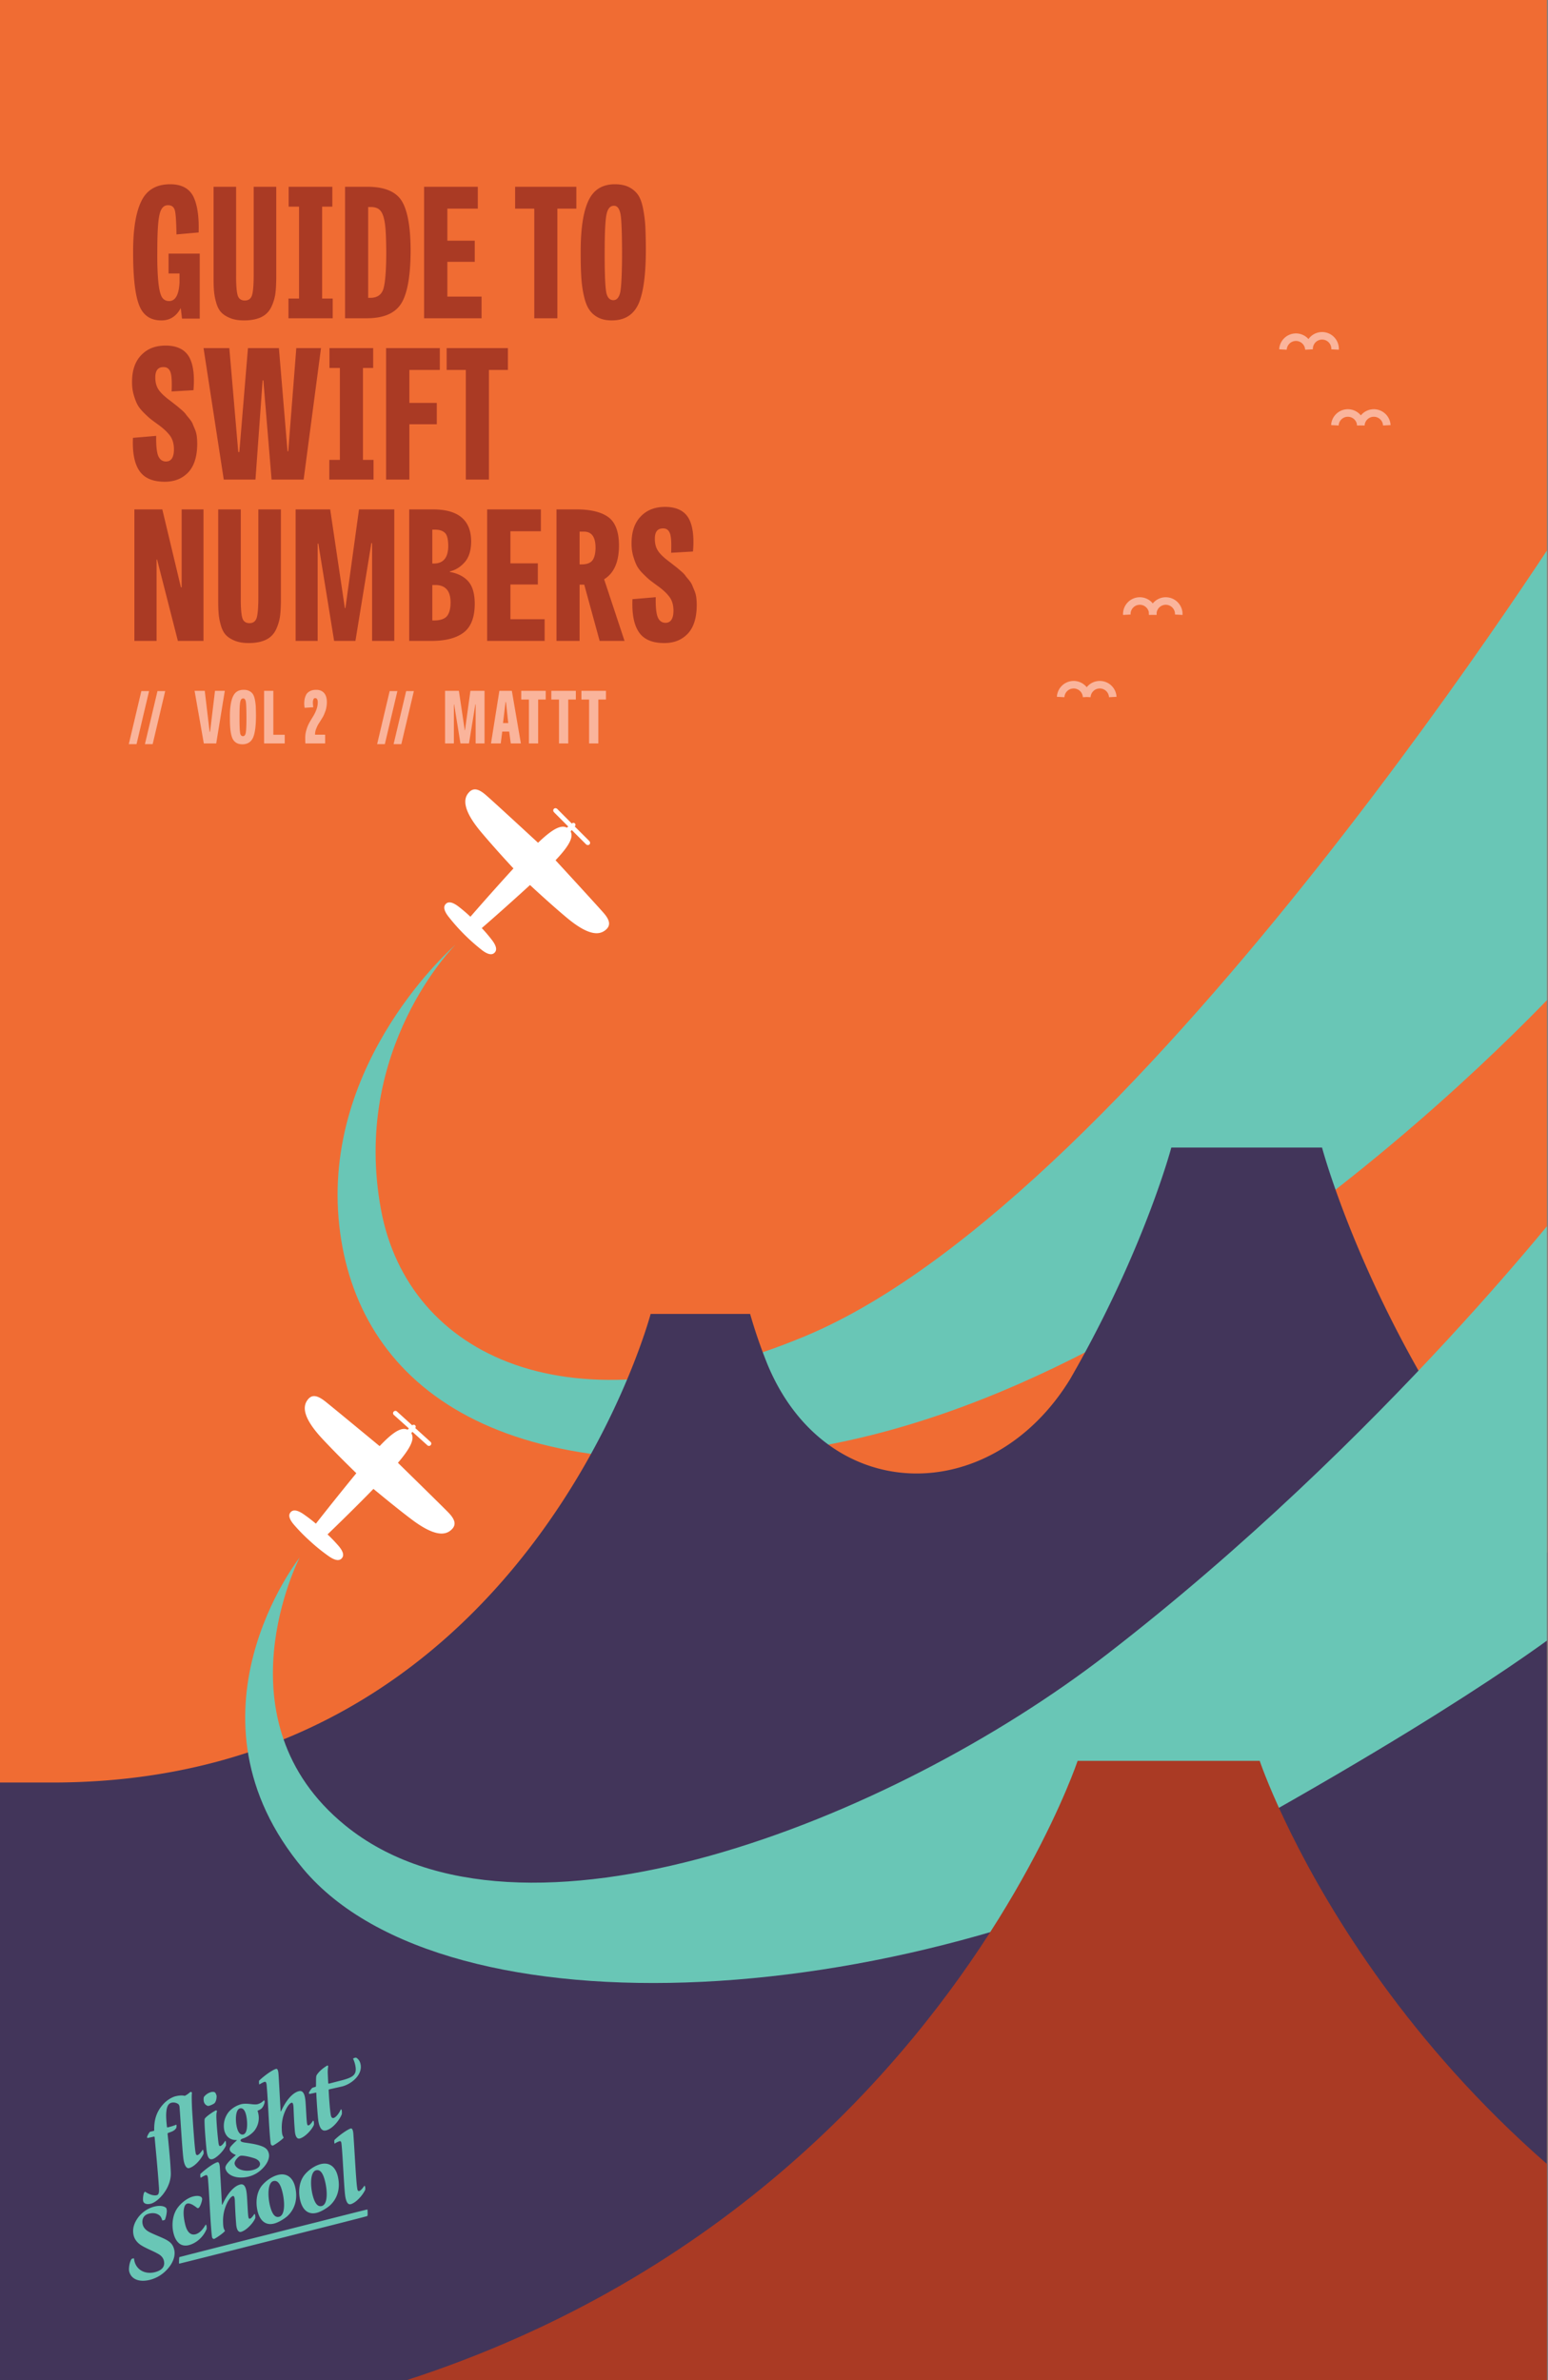
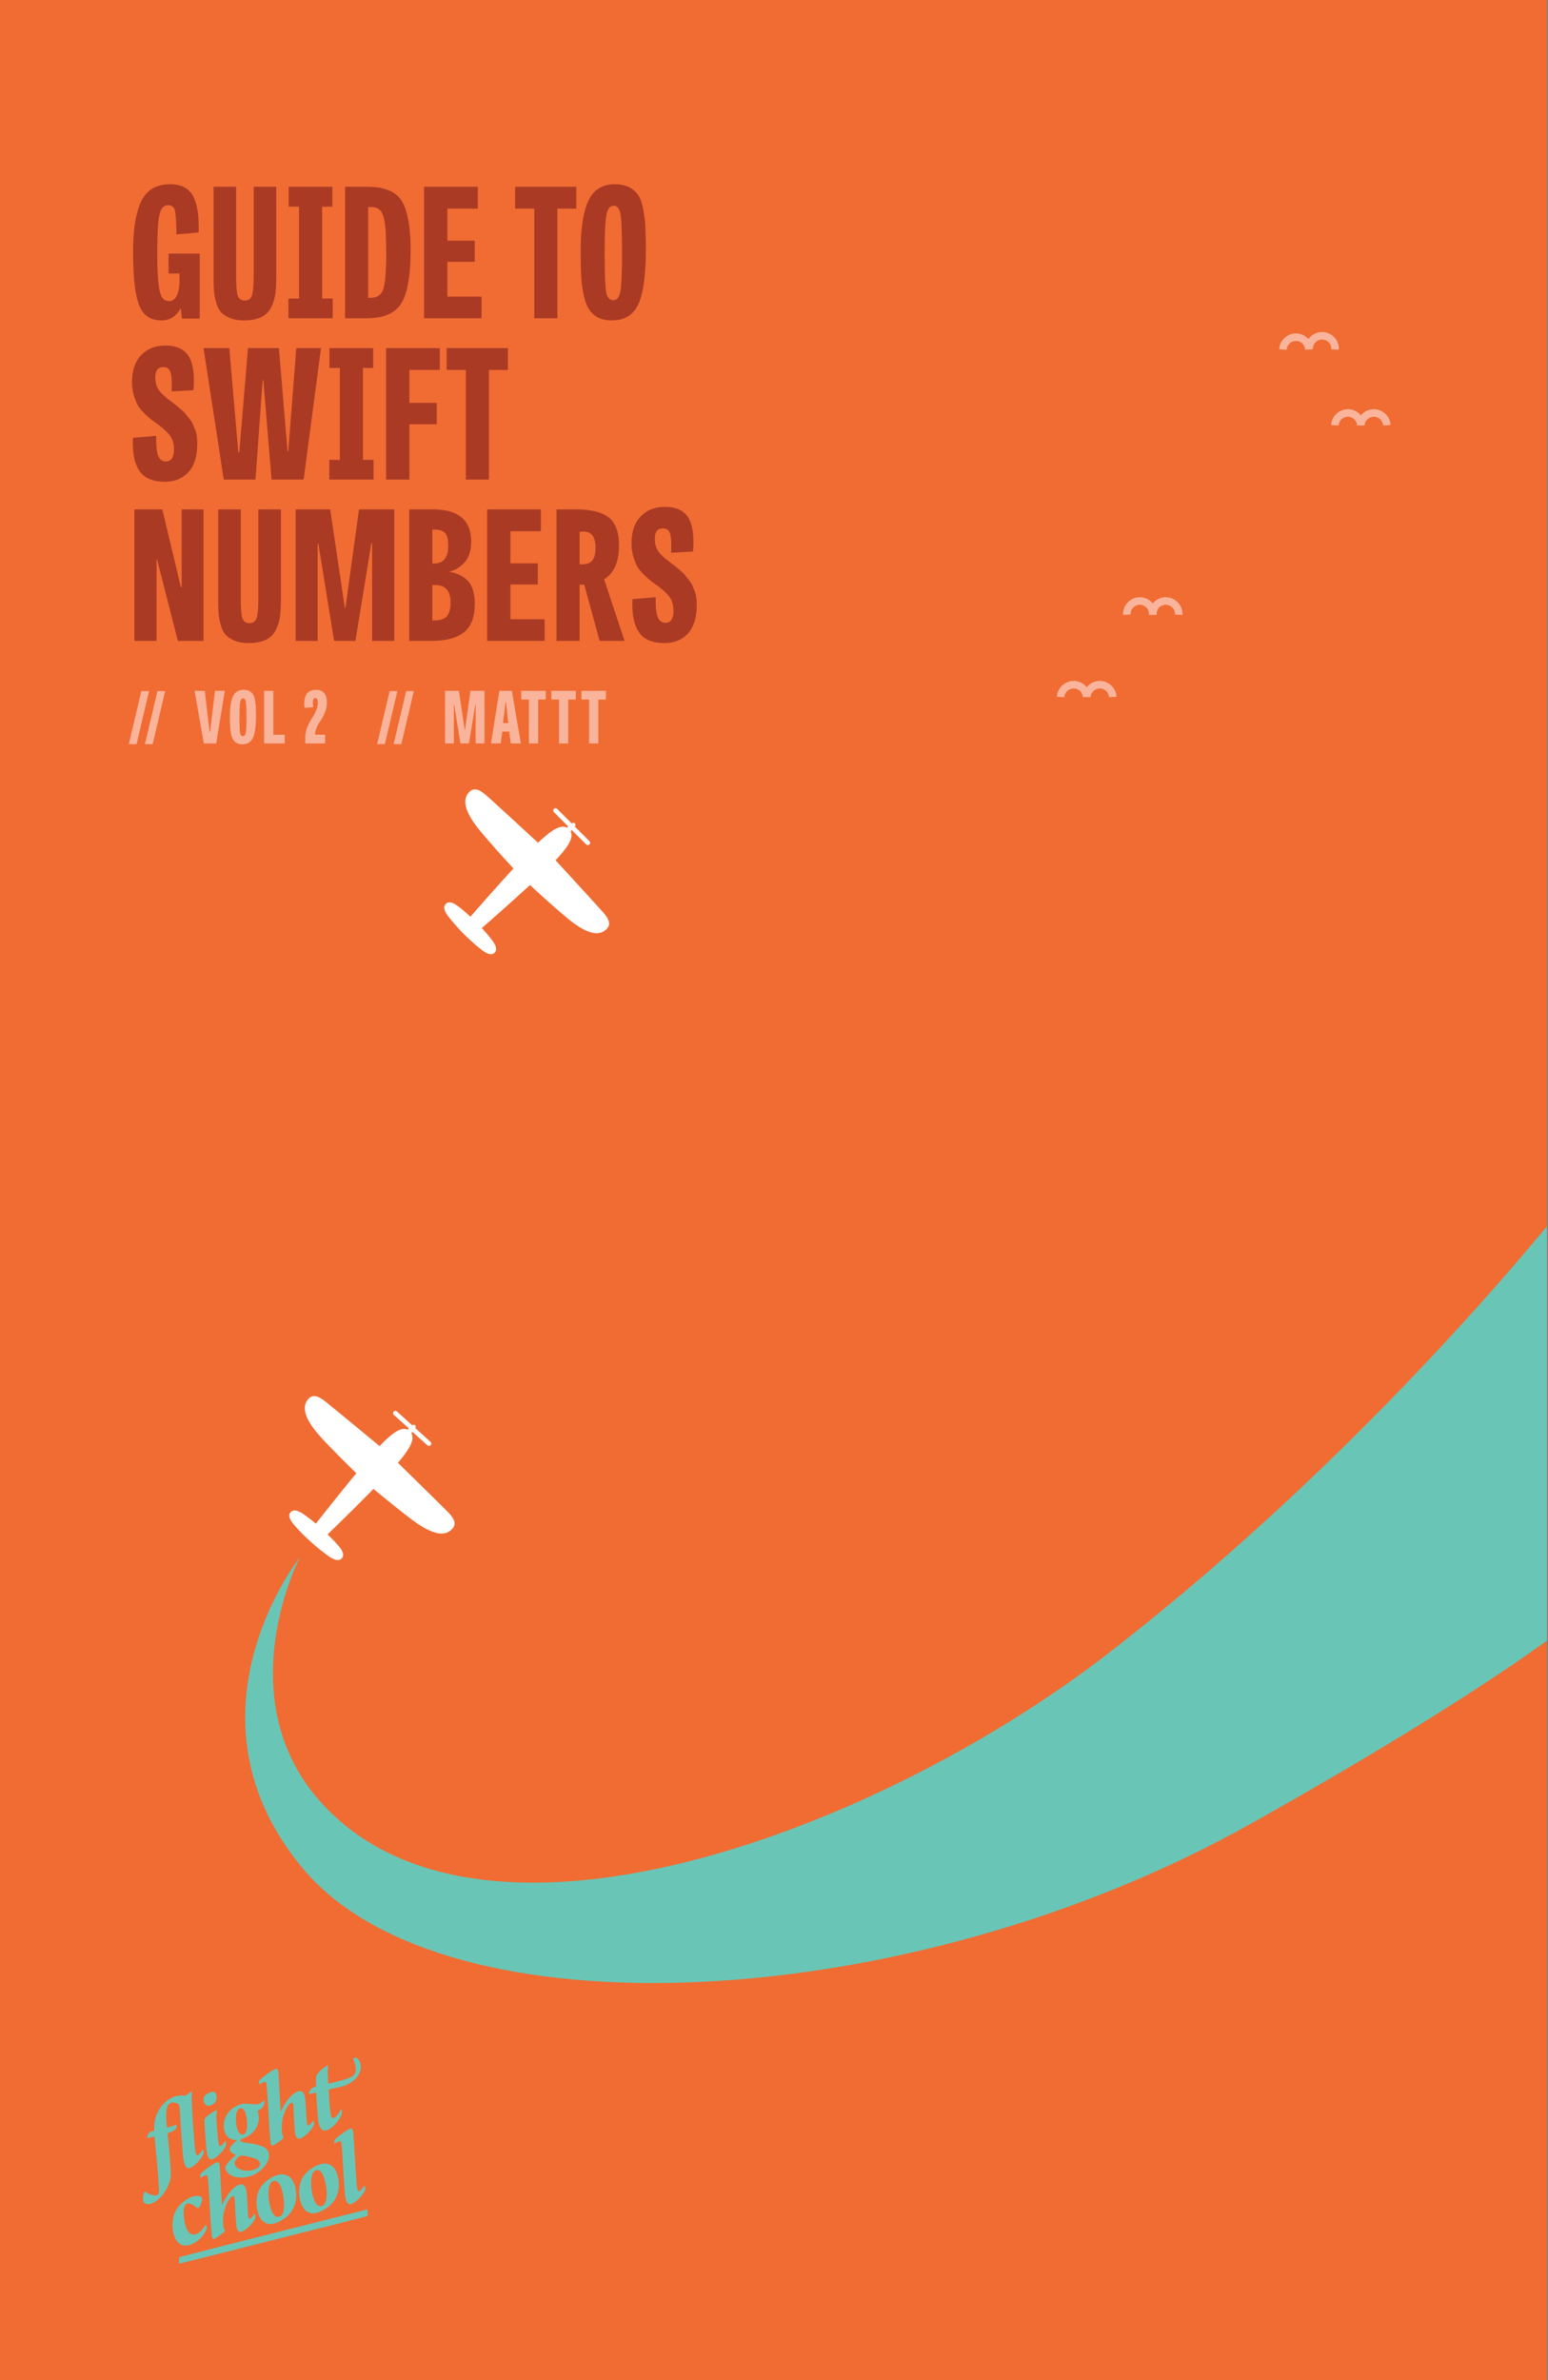
<svg xmlns="http://www.w3.org/2000/svg" width="576" height="885.307" viewBox="0 0 432 663.98">
  <rect x="0" y="0" width="432" height="663.98" fill="#808080" stroke="none" />
  <defs>
    <clipPath id="a">
      <path d="M0 0h431.7v663.98H0zm0 0" />
    </clipPath>
    <clipPath id="b">
      <path d="M94 140h337.7v268H94zm0 0" />
    </clipPath>
    <clipPath id="c">
-       <path d="M0 320h431.7v343.98H0zm0 0" />
-     </clipPath>
+       </clipPath>
    <clipPath id="d">
      <path d="M68 331h363.7v223H68zm0 0" />
    </clipPath>
    <clipPath id="e">
-       <path d="M0 491h431.7v172.98H0zm0 0" />
-     </clipPath>
+       </clipPath>
    <clipPath id="f">
      <path d="M86 573.98h15V595H86zm0 0" />
    </clipPath>
    <clipPath id="g">
-       <path d="M36 615h13v21.98H36zm0 0" />
-     </clipPath>
+       </clipPath>
  </defs>
  <g clip-path="url(#a)">
    <path fill="#f06c33" d="M0 0h432v663.98H0z" />
  </g>
  <g clip-path="url(#b)">
-     <path d="M127.137 263.504s-29.274 28.988-20.766 74.172c7.602 40.344 52.387 62.625 118.492 34.972 94.196-39.421 215.664-232.644 215.664-232.644v129.598S335.38 388.422 222.023 404.488c-84.035 11.903-122.476-18.93-127.335-62.554-5.122-46.067 32.449-78.43 32.449-78.43" fill="#69c6b6" />
-   </g>
+     </g>
  <g clip-path="url(#c)">
    <path d="M485.594 479.934C396.027 422.34 368.94 320.105 368.94 320.105H326.88s-6.992 26.38-25.602 59.934c-.168.285-.328.578-.496.895-.691 1.218-1.386 2.46-2.101 3.703-21.977 35.96-67.739 35.59-84.352-3.684a142.585 142.585 0 0 1-4.996-14.437h-27.758S146.937 497.23 14.691 497.23h-469.453v175.43h906.664V518.238h33.649" fill="#42355a" />
  </g>
  <path d="M168.273 254.46c-1.609-1.831-9.285-10.202-13.238-14.491 3.73-3.942 5.078-6.383 4.203-8.043l.328-.38 3.942 3.934c.695.692 1.633-.19.914-.914l-4.035-4.03a.565.565 0 0 0 .078-.798.57.57 0 0 0-.88 0l-4.026-4.039c-.723-.715-1.61.223-.914.914l3.933 3.946-.379.324c-1.672-.914-4.11.433-8.043 4.207-4.293-3.953-12.62-11.64-14.492-13.25-2.375-2.102-3.848-2.102-5.09-.45-1.238 1.65-1.363 4.688 3.66 10.684 3.157 3.742 6.774 7.727 9.055 10.176a734.318 734.318 0 0 0-12.008 13.473 43.322 43.322 0 0 0-3.449-2.938c-1.894-1.394-2.852-1.207-3.418-.64-.566.57-.77 1.527.64 3.417a54.93 54.93 0 0 0 9.548 9.547c1.894 1.399 2.84 1.211 3.418.645.57-.57.757-1.527-.641-3.418a41.182 41.182 0 0 0-2.934-3.45c3.157-2.714 8.782-7.718 13.461-12.007 2.457 2.27 6.434 5.906 10.188 9.05 5.992 5.028 8.949 4.923 10.683 3.66 1.735-1.26 1.598-2.808-.504-5.128M125.035 421.816c-1.703-1.734-9.812-9.683-13.984-13.765 3.511-4.133 4.73-6.633 3.73-8.254l.305-.399 4.144 3.73a.65.65 0 1 0 .864-.964l-4.207-3.816a.562.562 0 0 0-.84-.746l-4.207-3.82a.65.65 0 0 0-.918-.063.647.647 0 0 0 .043 1.02l4.144 3.722-.367.36c-1.703-.833-4.07.64-7.805 4.574-4.5-3.723-13.257-10.95-15.16-12.461-2.492-1.965-3.965-1.946-5.109-.192-1.148 1.758-1.129 4.754 4.203 10.516 3.336 3.586 7.172 7.36 9.57 9.695-4.039 4.91-8.726 10.8-11.285 14.07a44.554 44.554 0 0 0-3.594-2.746c-1.968-1.293-2.902-1.05-3.449-.453-.535.602-.683 1.559.82 3.375a50.76 50.76 0 0 0 4.743 4.828 50.414 50.414 0 0 0 5.258 4.207c1.964 1.305 2.902 1.051 3.437.461.547-.597.684-1.566-.808-3.375a43.405 43.405 0 0 0-3.157-3.3c2.989-2.872 8.414-8.16 12.809-12.692 2.574 2.102 6.738 5.563 10.652 8.508 6.246 4.7 9.2 4.445 10.863 3.09 1.66-1.356 1.524-2.84-.695-5.11" fill="#fff" />
  <path d="M379.77 118.637a3.624 3.624 0 0 0-3.817-3.426 3.62 3.62 0 0 0-3.426 3.426" fill="none" stroke-width="2.103" stroke="#fab49b" stroke-miterlimit="10" />
  <path d="M387.016 118.637a3.626 3.626 0 0 0-3.817-3.426 3.626 3.626 0 0 0-3.43 3.426M365.281 97.492a3.632 3.632 0 0 0-3.816-3.43 3.633 3.633 0 0 0-3.43 3.43M372.578 97.492a3.626 3.626 0 1 0-7.242 0M303.242 194.43a3.624 3.624 0 0 0-3.816-3.426 3.626 3.626 0 0 0-3.43 3.426M310.54 194.43a3.624 3.624 0 0 0-3.817-3.426 3.62 3.62 0 0 0-3.426 3.426M321.707 171.477c.11-2-1.43-3.711-3.426-3.82a3.635 3.635 0 0 0-3.82 3.82" fill="none" stroke-width="2.103" stroke="#fab49b" stroke-miterlimit="10" />
  <path d="M328.953 171.477c.106-2-1.43-3.711-3.43-3.82a3.632 3.632 0 0 0-3.816 3.82" fill="none" stroke-width="2.103" stroke="#fab49b" stroke-miterlimit="10" />
  <g clip-path="url(#d)">
    <path d="M440.527 331.113S386.898 401.246 308.88 461.5c-60.375 46.633-163.98 87.2-212.54 47.695-36.128-29.39-12.714-74.73-12.714-74.73s-34.887 44.164 1.05 86.93c39.75 47.242 169.083 40.804 264.485-12.727 69.402-38.902 91.367-57.746 91.367-57.746" fill="#69c6b6" />
  </g>
  <g clip-path="url(#e)">
    <path d="M492.45 644.766c-108.157-55.34-140.903-153.582-140.903-153.582H300.73S237.312 681.578-4.816 681.578h497.265" fill="#aa3a24" />
  </g>
  <path d="M55.738 88.879h-4.945l-.352-2.945c-1.21 2.28-2.996 3.445-5.394 3.445-3.117 0-5.192-1.465-6.274-4.395-1.105-2.933-1.625-7.812-1.625-14.644-.015-6.383.766-11.11 2.301-14.242 1.516-3.137 4.215-4.7 8.043-4.7 3.067-.003 5.23 1.102 6.399 3.301 1.136 2.192 1.683 5.578 1.547 10.145l-6.196.547c-.047-3.399-.176-5.602-.426-6.618-.254-1.046-.89-1.527-1.921-1.527-1.266-.02-2.043.941-2.426 2.824-.407 1.852-.574 5.32-.574 10.32-.032 3.762.109 6.622.324 8.57.21 1.923.55 3.274 1 3.974.445.683 1.11 1.05 1.976 1.05 1.735-.004 2.73-1.734 2.899-5.199v-2.5h-3.051v-5.547h8.695v18.14M70.793 76.637V52.102h6.297v25.683c-.031 1.766-.102 3.266-.3 4.5-.231 1.23-.599 2.43-1.2 3.598-.63 1.164-1.524 2.039-2.774 2.62-1.254.575-2.824.876-4.722.876-1.563 0-2.84-.223-3.922-.676-1.106-.457-1.918-.996-2.5-1.644-.606-.676-1.031-1.543-1.348-2.676a16.584 16.584 0 0 1-.601-3.172c-.09-.992-.121-2.207-.121-3.676V52.102h6.293v24.433c-.032 2.883.14 4.84.425 5.824.278.957.957 1.473 2.024 1.473.984-.016 1.66-.48 1.976-1.445.309-.969.473-2.883.473-5.75M89.895 57.648v25.633h2.949v5.5H80.5v-5.5h2.95V57.648h-2.9v-5.546h12.192v5.546h-2.847M102.344 88.781h-6.047v-36.68h6.2c4.765-.007 8.01 1.333 9.644 3.997 1.617 2.66 2.449 7.312 2.449 13.941-.031 6.777-.844 11.621-2.524 14.469-1.707 2.84-4.921 4.273-9.722 4.273zm.402-5.699h.598c1.886 0 3.117-.832 3.648-2.496.504-1.668.801-5.133.801-10.395-.031-3.504-.125-6.105-.375-7.824-.254-1.742-.664-2.914-1.25-3.594-.606-.714-1.492-1.027-2.723-1.027h-.699v25.336M132.492 67.14v5.9h-7.648v9.694h9.547v6.047h-16.043v-36.68h14.992v6.094h-8.496v8.946h7.648M149.098 88.781V58.195h-5.348v-6.093h17.09v6.093h-5.297v30.586h-6.445M170.746 89.379c-1.516 0-2.766-.266-3.8-.8a6.55 6.55 0 0 1-2.5-2.196c-.645-.934-1.13-2.219-1.497-3.852-.383-1.648-.61-3.37-.726-5.219-.121-1.859-.172-4.156-.172-6.921-.02-6.567.722-11.368 2.172-14.418 1.441-3.078 3.906-4.575 7.37-4.575 1.536-.003 2.872.27 3.923.801 1.043.528 1.882 1.235 2.5 2.102.613.86 1.09 2.12 1.422 3.77.32 1.62.55 3.324.652 5.023.07 1.695.148 3.898.148 6.597-.011 6.957-.683 11.985-2.047 15.067-1.394 3.055-3.847 4.62-7.445 4.62zm.45-5.645c1-.02 1.69-.882 1.972-2.648.262-1.77.426-5.414.426-10.945-.031-5.184-.133-8.579-.399-10.246-.3-1.668-.886-2.497-1.851-2.497-1.114-.007-1.809.875-2.125 2.622-.32 1.738-.473 5.19-.473 10.32-.016 5.644.133 9.312.399 10.945.253 1.63.949 2.45 2.05 2.45M53.992 108.844l-6.097.351c.101-2.57.03-4.34-.301-5.324-.364-1.012-.985-1.473-1.95-1.473-1.546-.007-2.3.95-2.3 2.848-.012 1.344.285 2.48.851 3.348.535.86 1.5 1.797 2.797 2.797.07.062.492.367 1.176.902.66.527 1.11.863 1.273.996.153.133.551.461 1.153.977.566.488.996.918 1.195 1.199.172.254.535.7 1 1.25.438.539.793 1.05.977 1.5.16.437.398.972.648 1.574.246.598.418 1.23.5 1.898.078.665.125 1.368.125 2.098-.012 3.496-.816 6.14-2.45 7.922-1.66 1.773-3.831 2.672-6.597 2.672-3.394 0-5.726-1.016-7.094-3.047-1.398-2.05-1.964-5.098-1.796-9.195l6.492-.551c-.063 2.863.176 4.773.625 5.723.445.941 1.16 1.425 2.125 1.425 1.453-.02 2.199-1.148 2.199-3.449-.016-1.535-.383-2.808-1.148-3.82-.801-1.047-1.903-2.059-3.399-3.125-1-.719-1.664-1.227-2.098-1.574-.468-.38-1.043-.918-1.828-1.7-.804-.812-1.355-1.523-1.722-2.222-.383-.723-.707-1.594-1.024-2.676-.324-1.113-.472-2.258-.472-3.523-.02-3.32.855-5.832 2.57-7.594 1.71-1.79 3.973-2.653 6.773-2.653 3.067-.003 5.262 1.008 6.496 3.028 1.204 2 1.664 5.152 1.301 9.418M84.734 133.781H75.79l-2.297-27.683h-.203l-1.996 27.683h-8.848l-5.644-36.68h7.195l2.496 28.985h.301l2.402-28.984h8.64l2.403 28.785h.2l2.25-28.785h6.894l-4.848 36.68M101.293 102.648v25.633h2.95v5.5H91.897v-5.5h2.95v-25.633h-2.899v-5.546h12.192v5.546h-2.848M121.89 112.39v5.95h-7.644v15.441h-6.5v-36.68h14.996v6.094h-8.496v9.196h7.645M129.996 133.781v-30.586h-5.348v-6.093h17.094v6.093h-5.297v30.586h-6.449M56.79 178.781h-7.15l-5.796-22.687h-.149v22.687H37.5v-36.68h7.797l5.195 21.739h.2v-21.738h6.097v36.68M72.094 166.637v-24.535h6.297v25.683c-.032 1.766-.102 3.266-.301 4.5-.23 1.23-.598 2.43-1.2 3.598-.628 1.164-1.523 2.039-2.773 2.62-1.254.575-2.824.876-4.722.876-1.563 0-2.84-.223-3.926-.676-1.106-.457-1.914-.996-2.496-1.644-.606-.676-1.032-1.543-1.348-2.676a16.287 16.287 0 0 1-.602-3.172c-.09-.992-.125-2.207-.125-3.676v-25.433h6.297v24.433c-.03 2.883.14 4.84.426 5.824.277.957.957 1.473 2.024 1.473.984-.016 1.656-.48 1.972-1.445.313-.969.477-2.883.477-5.75M99.191 178.781h-5.949l-4.398-27.136h-.2v27.136H82.5v-36.68h9.645l4.097 27.536h.149l3.796-27.535h9.848v36.68h-6.195v-27.286h-.203l-4.446 27.285M120.395 178.781h-6.196v-36.68h6.645c7.082-.007 10.644 2.997 10.644 8.997-.027 2.425-.59 4.328-1.773 5.695-1.188 1.36-2.574 2.23-4.172 2.598v.148c2.285.414 4.031 1.336 5.195 2.7 1.157 1.347 1.75 3.448 1.75 6.245-.027 3.7-1.015 6.34-3.047 7.922-2.046 1.574-5.046 2.375-9.046 2.375zm.25-5.699h.449c1.703 0 2.941-.398 3.625-1.195.676-.805 1.023-2.086 1.023-3.852-.015-3.25-1.433-4.847-4.297-4.847h-.8zm0-15.89h.449c2.636-.005 4-1.649 4-4.95-.031-1.851-.317-3.039-.95-3.62-.648-.599-1.55-.876-2.75-.876h-.75v9.445M150.094 157.14v5.9h-7.649v9.694h9.547v6.047H135.95v-36.68h14.992v6.094h-8.496v8.946h7.649M167.344 178.781l-4.297-15.691h-1.3v15.691h-6.45v-36.68h5.601c3.93-.007 6.926.723 8.891 2.172 1.938 1.418 2.95 4.09 2.95 7.922-.012 4.559-1.384 7.696-4.145 9.395l5.695 17.191zm-5.598-21.34h.649c1.3-.02 2.3-.355 2.898-1.074.57-.746.902-1.941.902-3.672-.03-2.937-1.086-4.398-3.25-4.398h-1.199v9.144M193.39 153.844l-6.097.351c.102-2.57.035-4.34-.3-5.324-.364-1.012-.981-1.473-1.946-1.473-1.55-.007-2.3.95-2.3 2.848-.017 1.344.28 2.48.847 3.348.535.86 1.5 1.797 2.8 2.797.07.062.493.367 1.172.902.66.527 1.11.863 1.278.996.152.133.547.461 1.148.977.57.488 1 .918 1.2 1.199.167.254.53.7 1 1.25.437.539.788 1.05.972 1.5.164.437.402.972.649 1.574.246.598.417 1.23.5 1.899.082.664.125 1.367.125 2.097-.012 3.496-.817 6.14-2.446 7.922-1.664 1.773-3.832 2.672-6.597 2.672-3.399 0-5.73-1.016-7.098-3.047-1.399-2.05-1.965-5.098-1.797-9.195l6.496-.551c-.066 2.863.176 4.773.625 5.723.441.941 1.156 1.425 2.121 1.425 1.453-.02 2.203-1.148 2.203-3.449-.015-1.535-.386-2.808-1.152-3.82-.797-1.047-1.898-2.059-3.398-3.125a54.092 54.092 0 0 1-2.098-1.574c-.465-.38-1.043-.918-1.824-1.7-.809-.812-1.36-1.523-1.727-2.222-.379-.723-.707-1.594-1.023-2.676-.325-1.113-.473-2.258-.473-3.523-.016-3.32.86-5.833 2.574-7.594 1.707-1.79 3.973-2.653 6.77-2.653 3.066-.003 5.265 1.008 6.496 3.028 1.203 2 1.668 5.152 1.3 9.418" fill="#aa3a24" />
  <path d="M35.945 207.578l3.5-14.797h2.153l-3.496 14.797h-2.157M40.445 207.578l3.5-14.797h2.153l-3.496 14.797h-2.157M60 192.703h2.738L60.34 207.38h-3.461L54.3 192.703h2.84L58.5 204.16h.117L60 192.703M67.64 207.621c-.613-.016-1.105-.105-1.519-.32a2.698 2.698 0 0 1-1-.88c-.262-.39-.453-.886-.601-1.538a12.836 12.836 0 0 1-.29-2.09c-.058-.746-.07-1.664-.07-2.77-.02-2.64.29-4.55.871-5.77.57-1.245 1.563-1.827 2.946-1.827.601-.016 1.152.105 1.57.316.406.192.754.492 1 .84.23.348.437.852.57 1.512.13.656.223 1.328.262 2.008.016.671.058 1.558.058 2.64-.011 2.766-.273 4.797-.82 6.031-.55 1.2-1.539 1.848-2.976 1.848zm.18-2.262c.407-.027.676-.351.79-1.058.109-.715.167-2.164.167-4.38-.023-2.077-.054-3.429-.16-4.097-.113-.683-.351-1-.738-1-.465-.015-.723.352-.848 1.051-.136.668-.191 2.074-.191 4.129-.012 2.258.055 3.723.16 4.379.07.648.379.976.82.976M76.281 192.703v12.258h3.176v2.418h-5.758v-14.676h2.582M87.918 204.938h2.82v2.44h-5.52a27.597 27.597 0 0 1-.038-1.398c-.028-.867.12-1.69.36-2.468.226-.79.53-1.465.87-2.051.336-.613.684-1.16 1.028-1.719.335-.582.64-1.172.878-1.84a6.09 6.09 0 0 0 .364-2.02c-.028-.76-.235-1.14-.703-1.14-.329-.02-.5.196-.586.582-.118.371-.079 1.04.03 1.957l-2.401.16a6.506 6.506 0 0 1-.079-1.91c.051-.62.211-1.136.43-1.597.195-.48.574-.829 1.067-1.102.48-.289 1.093-.406 1.8-.406.934-.016 1.68.293 2.2.879.507.578.78 1.43.78 2.539a8.191 8.191 0 0 1-.34 2.32c-.253.703-.503 1.371-.831 1.918-.34.547-.652 1.074-.98 1.582-.348.477-.598 1.04-.817 1.598a4.14 4.14 0 0 0-.332 1.675M105.246 207.578l3.496-14.797h2.156l-3.5 14.797h-2.152M109.844 207.578l3.5-14.797h2.152L112 207.578h-2.156M130.879 207.379h-2.383l-1.754-10.856h-.082v10.856h-2.46v-14.676h3.859l1.64 11.02h.059l1.52-11.02h3.94v14.676h-2.48v-10.914h-.082l-1.777 10.914M139.36 192.703h3.48l2.52 14.676h-2.82l-.442-3.297h-1.938l-.418 3.297h-2.722zm2.48 9l-.64-5.86h-.122l-.7 5.86h1.462M147.602 207.379V195.14h-2.141v-2.438h6.836v2.438h-2.117v12.238h-2.578M156 207.379V195.14h-2.14v-2.438h6.84v2.438h-2.122v12.238H156M164.398 207.379V195.14h-2.14v-2.438h6.84v2.438h-2.121v12.238h-2.579" fill="#fab49b" />
  <path d="M49.188 593.602c-.333.511-.766.87-1.68 1.16-.2.086-.41.16-.621.218a.422.422 0 0 0-.121.247c.386 3.722.773 7.687.898 10.761.203 4.32-3.492 8.211-5.578 8.735-1.219.308-1.992-.082-2.125-.72-.137-.55.012-1.667.2-2.265.081-.14.183-.27.3-.386 1.262.851 2.457 1.195 3.297.984.52-.133.672-.633.61-1.98-.294-4.57-.977-11.54-1.216-14.188-.011-.059-.078-.195-.195-.168-.61.152-1.262.29-1.8.398a.4.4 0 0 1-.122-.246c.16-.554.442-1.066.82-1.5l1.051-.234c.106-.059.149-.133.13-.219-.067-2.816.636-5.148 2.464-7.18 1.023-1.18 2.504-2.019 3.43-2.253 1.011-.254 2.011-.32 2.586-.13.504-.179 1.097-.644 1.601-1.077.13-.094.492.12.457.222-.129.707-.043 2.996.02 4.457.277 4.516.73 10.926.976 12.157.059.48.211.84.559.753.32-.082.723-.43 1.441-1.503a.29.29 0 0 1 .145.21c.05.079.168.79.066 1-.914 1.86-2.66 3.598-4.02 3.938-.718.18-1.363-.766-1.605-2.824-.34-2.93-.804-11.215-1.043-14.11 0-.277-.093-.746-.43-.972a2.319 2.319 0 0 0-1.84-.332c-.718.18-1.257.84-1.402 2.355-.152 1.113-.039 2.656.149 4.363a.154.154 0 0 0 .14.168c.02.004.036 0 .055-.004a16.967 16.967 0 0 0 2.45-.773c.058.313.038.633-.047.938M60.016 583.7c.195.167.41.788.43.968.015.672-.13 1.45-.524 1.95-.23.304-1.59.902-1.918.823a1.608 1.608 0 0 1-1.082-1.082c-.129-.398-.14-1.164 0-1.437a3.782 3.782 0 0 1 1.945-1.324c.59-.16 1.024-.024 1.149.101zm.402 7.808c.113 2.16.379 4.922.55 6.203.11.8.247.984.54.91.492-.125 1.082-.98 1.308-1.41.047-.043.164.05.18.11.063.378.09.765.074 1.148-.758 1.761-2.824 3.578-3.746 3.812-.926.235-1.414-.36-1.687-2.527-.223-2.223-.719-8.195-.508-8.707.348-.703 2.812-2.281 3.187-2.375.059-.016.297.203.23.312-.171.41-.21 1.098-.128 2.524" fill="#69c6b6" />
  <path d="M73.867 586.262c-.055.629-.445 1.527-.953 1.965-.312.23-.66.414-1.031.539.035.144.117.46.14.55a5.756 5.756 0 0 1-1.175 5.22 7.797 7.797 0 0 1-2.782 1.905 3.12 3.12 0 0 0-.59.211c-.167.07-.39.282-.347.457.074.29.348.403 1.058.54 1.31.19 2.836.39 4.106.777 1.496.453 2.39.937 2.727 2.265.285 1.13-.27 2.715-1.743 4.196a8.204 8.204 0 0 1-3.78 2.246c-3.438.867-6.102-.313-6.575-2.192-.25-.984 1.258-2.34 2.84-3.734.05-.047 0-.098-.028-.117-.718-.309-1.449-.742-1.62-1.406a1.41 1.41 0 0 1 .085-.637c.348-.582 1.473-1.606 1.871-1.98.02-.036.028-.13-.058-.11-1.899.05-3.016-1.078-3.41-2.644a6.174 6.174 0 0 1 1.382-5.368 7.208 7.208 0 0 1 3.32-1.98c.692-.18 1.65-.168 2.954 0 .437.043 1.133.113 1.597 0 .7-.18 1.332-.563 1.813-1.106.11.11.176.25.2.403zm-1.34 17.113c-.144-.578-.734-1.082-1.668-1.363-1.273-.418-3.129-.809-3.765-.649-.52.13-1.813 1.473-1.606 2.282.348 1.39 2.61 2.296 5.04 1.683 1.652-.418 2.19-1.203 2-1.953zm-3.855-13.43c-.402-1.593-1.055-1.98-1.719-1.812-1.215.304-1.36 3.265-.82 5.406.332 1.305.957 2.066 1.765 1.863 1.329-.336 1.2-3.656.774-5.457" fill="#69c6b6" />
  <path d="M79.02 590.438a11.402 11.402 0 0 0-.387 3.328c.023 1.074.07 1.859.539 2.48-.238.524-2.55 2.094-3.063 2.281a.712.712 0 0 1-.468-.28c-.125-.247-.168-.911-.243-1.567-.425-4.848-.585-10.473-.988-15.11-.066-.508-.168-.914-.55-.847-.376.093-.942.422-1.505.75a3.16 3.16 0 0 1-.054-1.067c1.226-1.207 3.633-3.008 4.761-3.297.29-.07.602.18.684 1.735.188 3.062.426 7.652.574 10.082.016.058.102.035.145-.035 1.219-2.743 3.062-5.082 4.91-5.551 1.387-.36 1.777 1.183 1.918 3.332.18 2.7.234 4.71.398 5.715.102.406.196.543.399.484.406-.101.773-.594 1.293-1.34.043.051.152.114.18.23.062.31.078.626.05.942-.59 1.438-2.535 3.473-3.984 3.84-.75.187-1.238-.645-1.352-2.184-.18-2.199-.277-4.14-.359-6.433-.047-1.035-.215-1.453-.559-1.367-.64.156-1.687 1.617-2.34 3.879" fill="#69c6b6" />
  <g clip-path="url(#f)">
    <path d="M91.86 582.824a.189.189 0 0 0-.137.18c.078 2.012.34 5.61.59 6.96.124.74.449.93.769.852.637-.16 1.531-1.25 2.035-2.421a.319.319 0 0 1 .223.156c.086.39.105.793.055 1.187-.555 1.465-2.43 4.032-4.395 4.528-1.129.285-1.781-.594-2.129-2.45-.18-.937-.523-5.836-.598-7.972-.015-.059-.066-.137-.125-.121-.402.101-1.394.32-1.843.375-.067-.016-.102-.285-.09-.348.101-.336.765-1.242.953-1.352.277-.105.562-.195.852-.265a.23.23 0 0 0 .164-.196c.035-1.457-.024-2.18.09-2.824.042-.32 1.007-1.734 3.046-2.926.13-.093.317.168.274.239a9.134 9.134 0 0 0-.133 1.789c.031.605.07 1.734.133 2.828a.18.18 0 0 0 .172.187c.02 0 .039 0 .058-.007l3.961-1.024c2.88-.816 3.977-1.558 3.305-4.344a8.449 8.449 0 0 0-.555-1.582c.031-.113.594-.324.824-.293.313.137 1 .672 1.235 1.72.726 3.019-2.492 5.648-5.121 6.312" fill="#69c6b6" />
  </g>
  <g clip-path="url(#g)">
-     <path d="M45.719 630.57c-.133-.52-.504-1.261-1.54-1.828-1.296-.75-2.964-1.375-4.331-2.16-.93-.504-2.145-1.426-2.535-2.96-.329-1.302-.274-3.04 1.289-5.13a8.308 8.308 0 0 1 4.394-2.953c2.082-.527 3.344.078 3.469.566.055.239.086.48.09.723-.059.8-.23 1.586-.516 2.34-.035.102-.754.312-.789.168-.04-.27-.309-.969-.66-1.281-.711-.621-1.735-.887-3.063-.551-1.62.414-2.007 1.8-1.691 3.047.187.75.742 1.476 1.742 2.023 1.215.676 4.067 1.711 5.094 2.371.941.567 1.594 1.2 1.93 2.532.328 1.3.039 2.945-1.239 4.714-1.43 1.899-3.285 3.2-5.57 3.778-2.605.652-5.125.058-5.738-2.371-.149-.578-.012-2.368.62-3.391.106-.18.696-.297.72-.21.035.296.085.593.16.882.672 2.418 3.058 3.601 5.668 2.941 2.195-.558 2.879-1.746 2.496-3.25" fill="#69c6b6" />
+     <path d="M45.719 630.57c-.133-.52-.504-1.261-1.54-1.828-1.296-.75-2.964-1.375-4.331-2.16-.93-.504-2.145-1.426-2.535-2.96-.329-1.302-.274-3.04 1.289-5.13a8.308 8.308 0 0 1 4.394-2.953" fill="#69c6b6" />
  </g>
  <path d="M51.707 620.613c.492 1.942 1.441 2.992 2.852 2.633.812-.203 1.8-.887 2.832-2.683a.309.309 0 0 1 .195.167c.059.23.137.918.059 1.09-1.055 2.524-3.172 4.004-4.938 4.453-1.246.313-2.309 0-2.992-.753-.653-.637-1.059-1.641-1.285-2.54-.614-2.43-.262-5.41 1.312-7.347 1.211-1.54 2.88-2.606 4.125-2.922 1.012-.254 1.649-.18 2.063 0 .289.117.484.398.484.71 0 .52-.492 2.063-.945 2.454a.502.502 0 0 1-.422.047c-.957-.742-1.965-1.442-2.805-1.23-.98.25-1.394 2.507-.535 5.921M62.64 616.469a11.415 11.415 0 0 0-.39 3.332c.023 1.07.07 1.86.54 2.476-.24.524-2.548 2.094-3.06 2.282a.683.683 0 0 1-.472-.282c-.125-.246-.168-.91-.242-1.57-.426-4.848-.586-10.469-.989-15.11-.066-.503-.168-.91-.55-.843-.38.098-.942.422-1.504.75a3.16 3.16 0 0 1-.055-1.067c1.234-1.203 3.64-3.011 4.77-3.296.289-.075.601.18.683 1.734.191 3.063.426 7.648.578 10.082.016.059.102.035.145-.035 1.215-2.742 3.058-5.082 4.906-5.55 1.39-.36 1.777 1.183 1.922 3.331.18 2.692.234 4.711.394 5.719.106.402.2.539.403.48.402-.101.77-.593 1.289-1.34.047.051.152.114.18.231.062.309.082.625.054.941-.59 1.438-2.539 3.473-3.984 3.84-.754.188-1.242-.644-1.352-2.183-.18-2.2-.281-4.141-.36-6.434-.046-1.035-.214-1.457-.562-1.367-.64.152-1.687 1.617-2.343 3.879M82.336 609.922c.789 3.125.168 6.144-2.18 8.305-.86.742-2.426 1.722-3.672 2.035-2.37.601-3.933-.82-4.582-3.395-.62-2.46-.367-5.48 1.383-7.43 1.149-1.304 2.82-2.375 4.297-2.746 2.57-.652 4.168.914 4.754 3.23zm-4.453 8.457c1.738-.438 1.613-4.223.91-7-.402-1.59-1.078-3.328-2.473-2.977-1.543.36-1.722 3.914-.949 6.98.602 2.364 1.442 3.259 2.512 2.99M94.234 606.918c.79 3.125.168 6.148-2.18 8.309-.859.738-2.425 1.722-3.671 2.035-2.371.601-3.93-.82-4.582-3.395-.621-2.46-.371-5.476 1.386-7.43 1.145-1.316 2.817-2.378 4.29-2.757 2.578-.645 4.171.922 4.757 3.238zm-4.453 8.453c1.739-.437 1.614-4.226.903-7.004-.403-1.59-1.082-3.324-2.477-2.972-1.539.359-1.723 3.914-.945 6.98.61 2.367 1.453 3.262 2.52 2.992M93.34 596.953c1.32-1.351 3.707-3 4.574-3.219.414-.074.676.602.723 1.91.312 4.168.73 13.02 1.062 14.813.059.477.203.809.551.719.29-.074.723-.426 1.441-1.473.028 0 .145.086.18.203.035.114.125.739.031.977-.914 1.863-2.77 3.656-4.043 3.976-.867.22-1.363-.886-1.57-2.683-.332-2.899-.668-11.52-1.012-14.364-.05-.324-.21-.59-.445-.539a5.065 5.065 0 0 0-1.453.707c-.086-.125-.14-.94-.04-1.027M102.508 618.156c.137-.066.078-1.281.055-1.62l-.024-.208c-.129 0-7.39 1.832-14.219 3.574-2.28.563-7.87 1.98-13.199 3.336-4.93 1.215-24.91 6.313-25.055 6.38-.082.05-.113 1.257-.113 1.628l.05.2c.294-.051 11.7-2.915 19.352-4.86 3.93-.984 9.02-2.27 13.082-3.305 7.68-1.926 19.907-5.02 20.07-5.125" fill="#69c6b6" />
</svg>